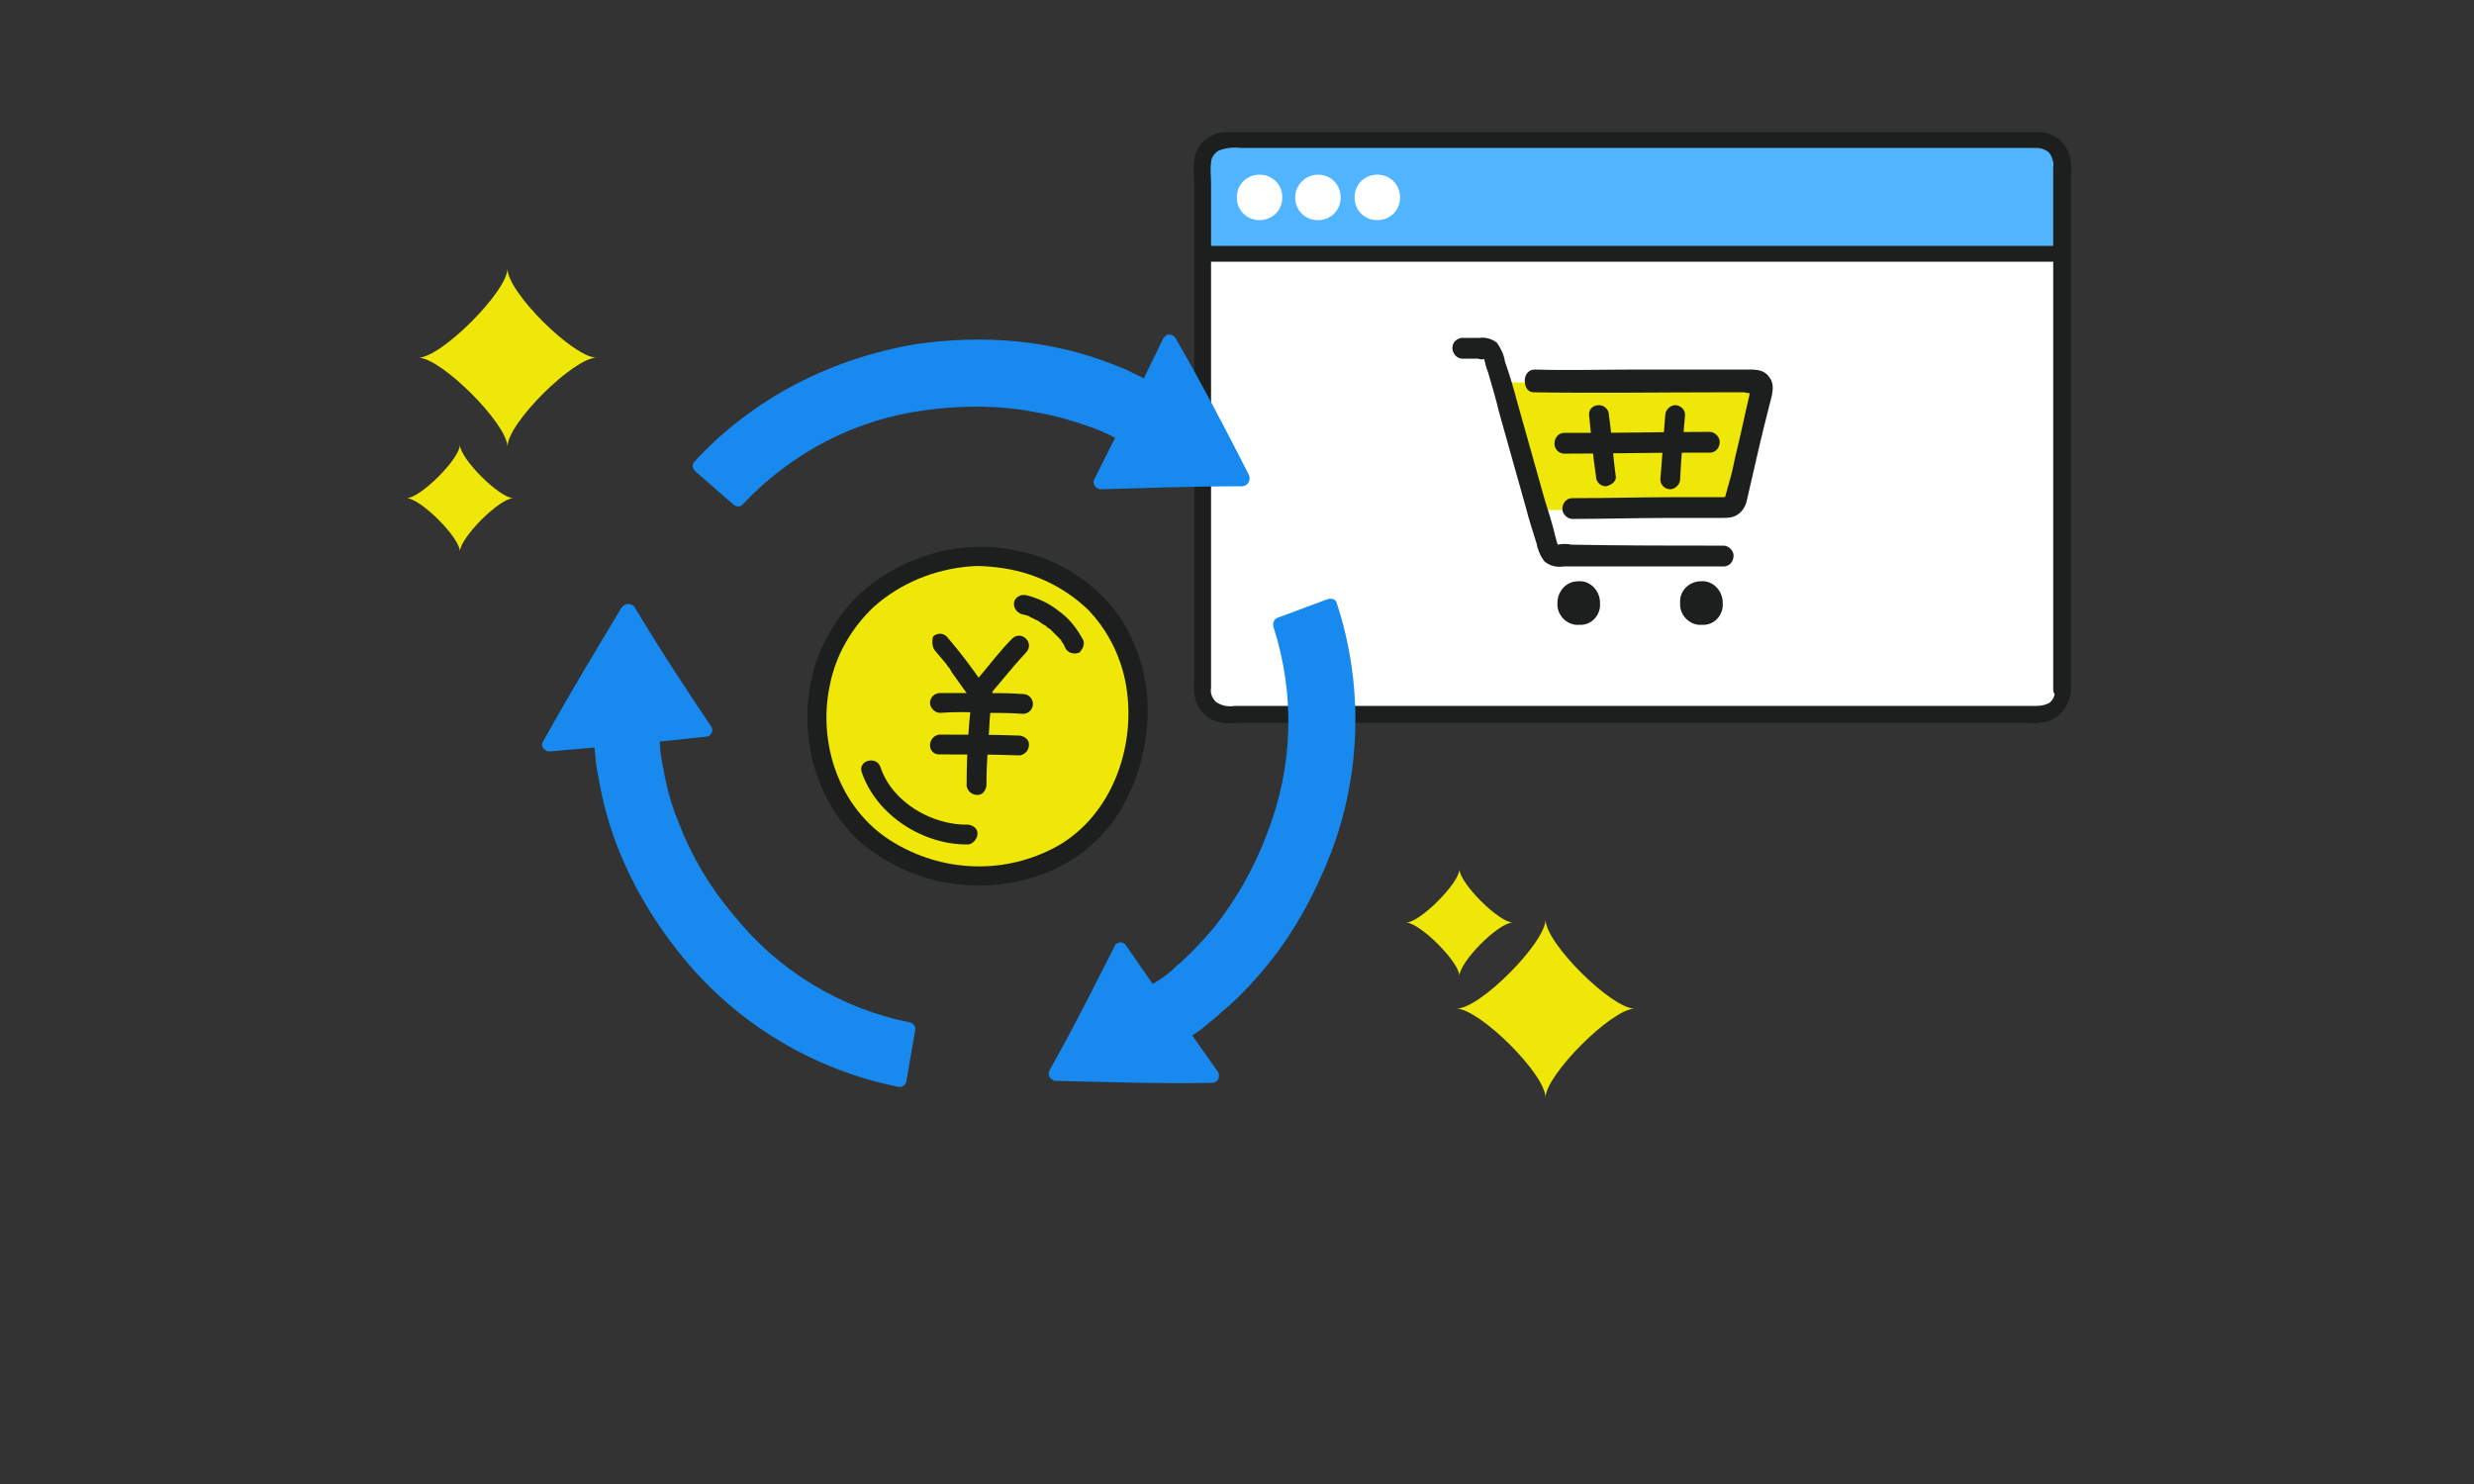
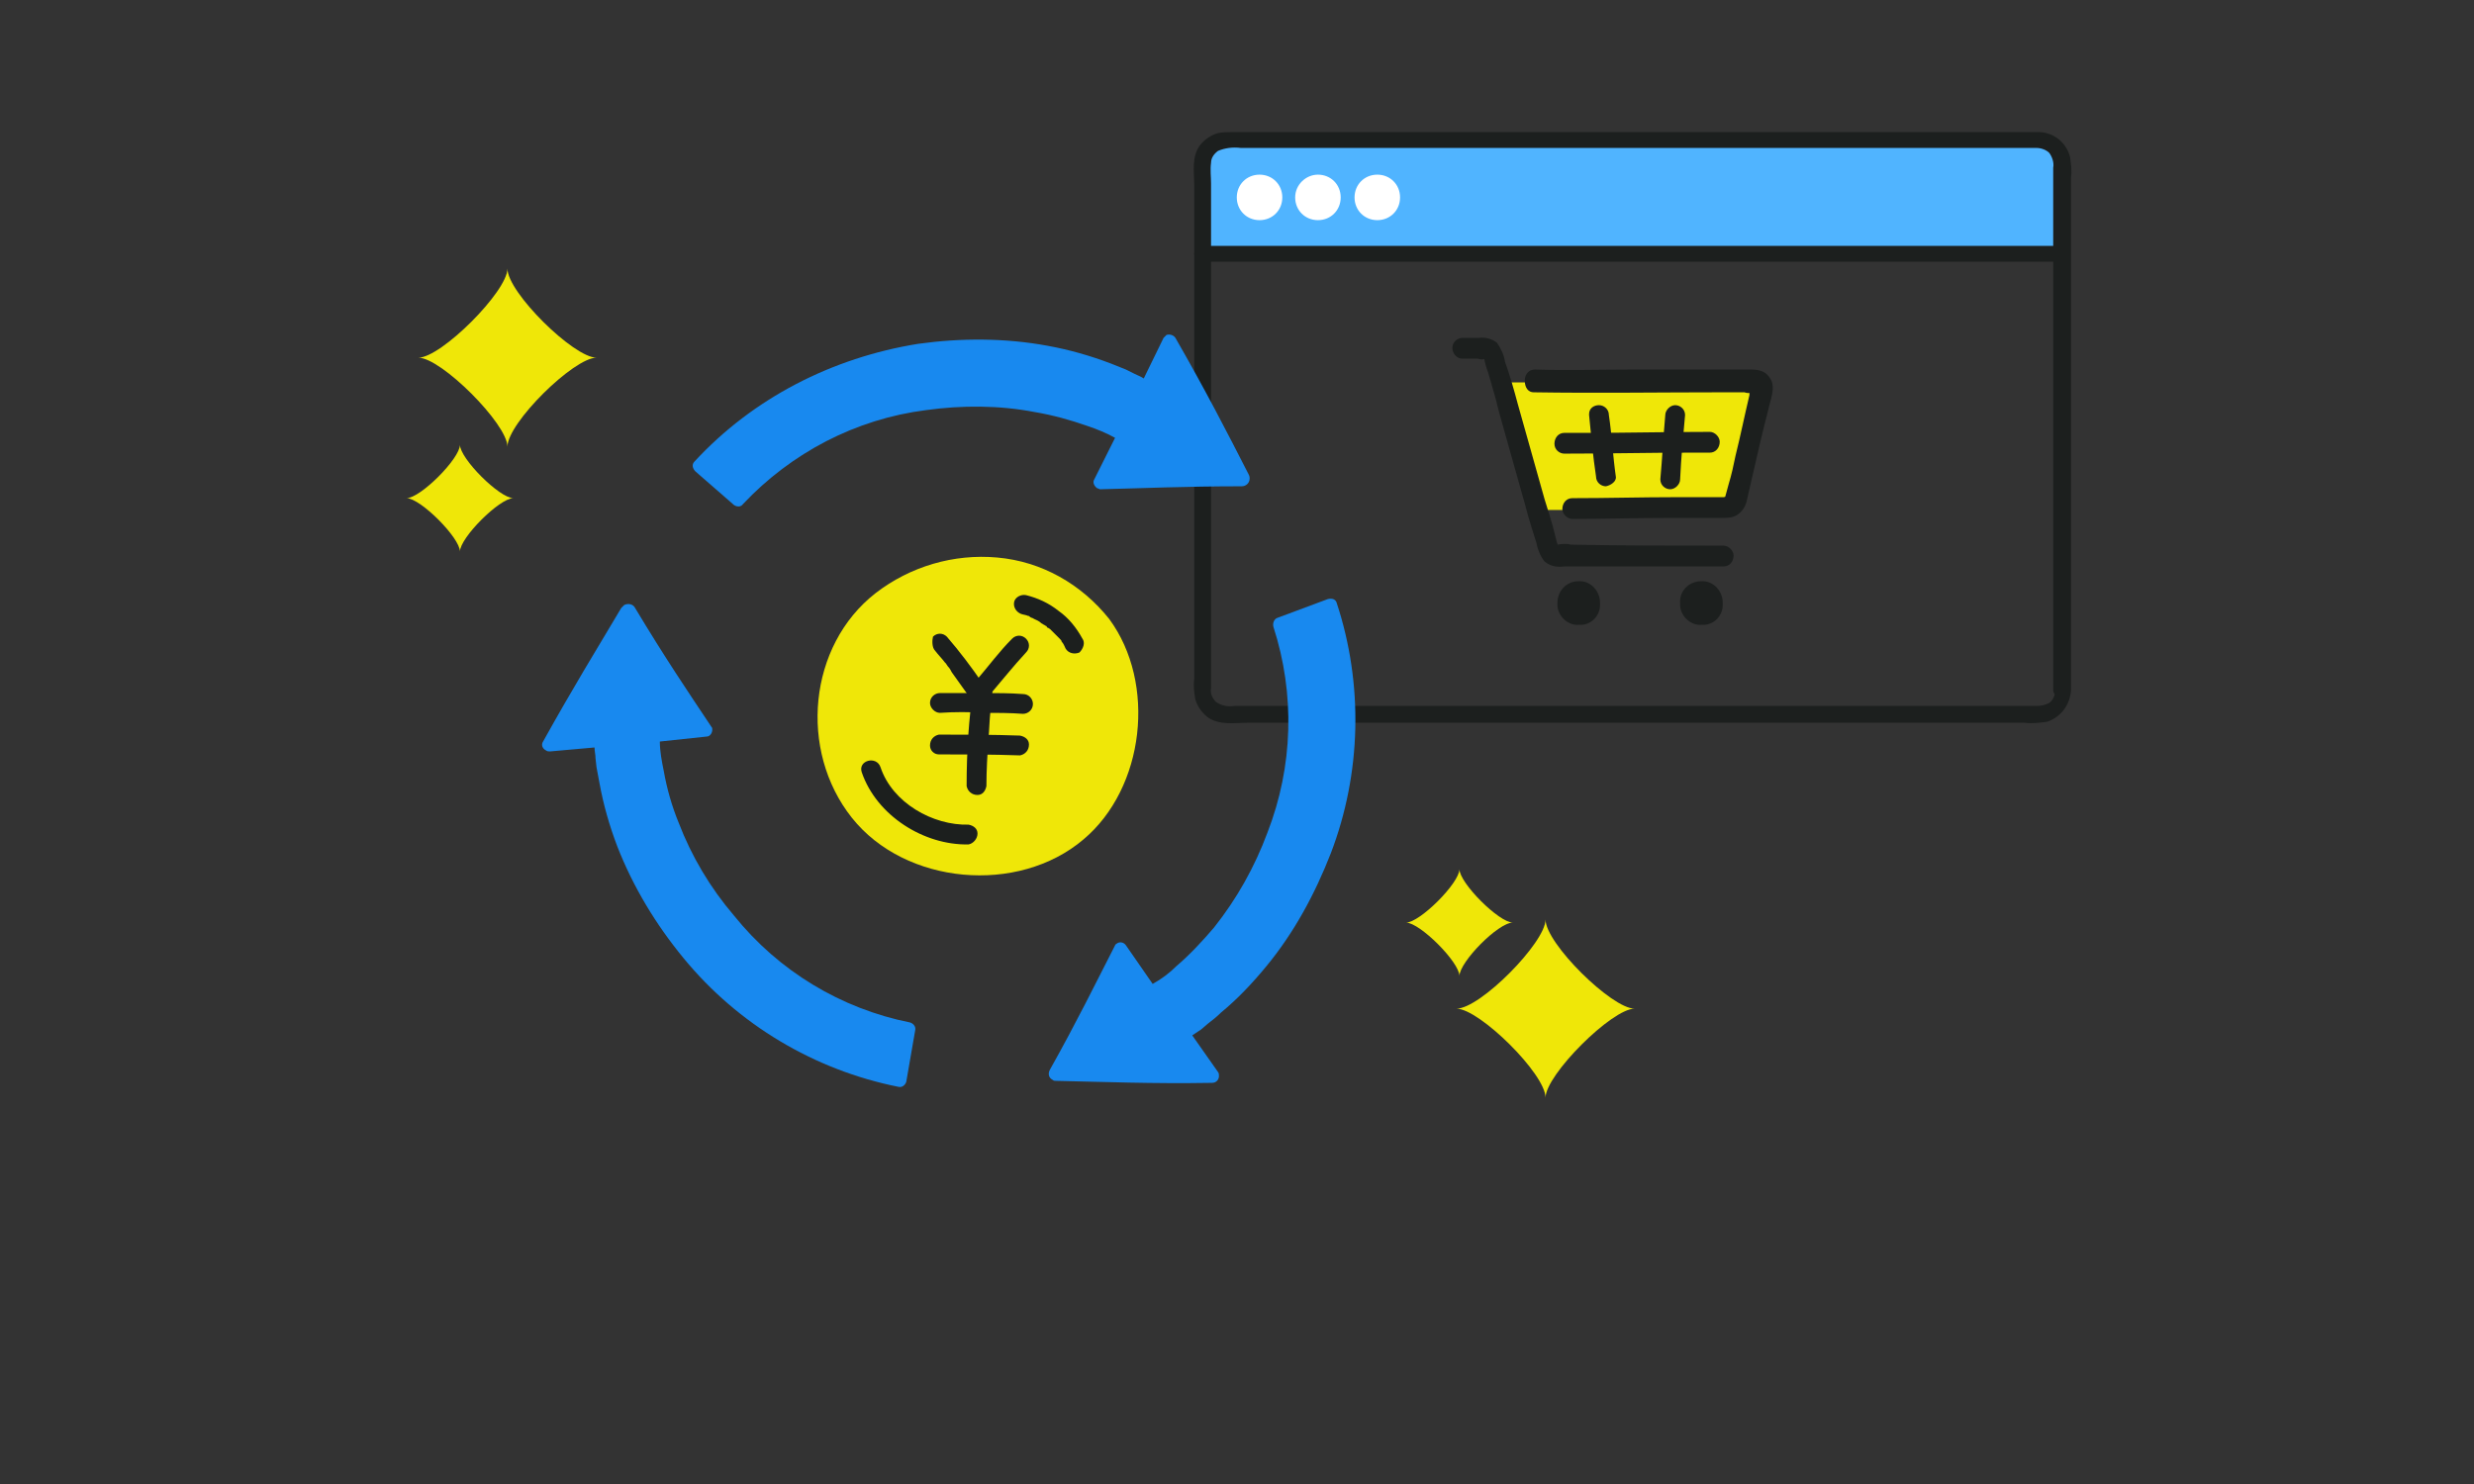
<svg xmlns="http://www.w3.org/2000/svg" xmlns:xlink="http://www.w3.org/1999/xlink" version="1.1" id="レイヤー_1" x="0px" y="0px" viewBox="0 0 250 150" style="enable-background:new 0 0 250 150;" xml:space="preserve">
  <rect x="0" y="0" width="250" height="150" fill="#333333" stroke="none" />
  <style type="text/css">
	.st0{fill:#FFFFFF;}
	.st1{fill:#50B4FF;}
	.st2{fill:#1C1F1E;}
	.st3{fill:#EFE708;}
	.st4{fill:#1889EF;}
	.st5{clip-path:url(#SVGID_00000154408620229436511860000016843527713071505853_);}
</style>
  <g id="グループ_141" transform="translate(-221.202 26)">
    <g>
      <g>
        <g id="グループ_140" transform="translate(262.28 -12.647)">
-           <path id="パス_2742" class="st0" d="M162.8,58.9h2.1c1.3,0,2.4-1.1,2.4-2.4l0,0c0-11.7,0-29.2,0-44.1H80.4c0,15,0,32.4,0,44.1      c0,1.3,1.1,2.4,2.4,2.4l0,0C94.5,58.9,144.8,58.9,162.8,58.9" />
          <path id="パス_2743" class="st1" d="M165.7,0.9c1,0.3,1.6,1.3,1.6,2.3v9.1H80.4v-9c0-1.3,1.1-2.4,2.4-2.4l0,0      c16.7,0,65.1,0,82,0C165.1,0.8,165.4,0.9,165.7,0.9" />
          <path id="パス_2744" class="st2" d="M167.3,11.5H80.4c-0.5,0-0.8,0.4-0.8,0.8c0,0.5,0.4,0.8,0.8,0.8h86.9      c0.5,0,0.8-0.4,0.8-0.8S167.7,11.5,167.3,11.5" />
          <path id="パス_2745" class="st2" d="M168.2,56.4V4.6c0.1-0.7,0-1.4-0.1-2.1C167.7,1,166.4,0,164.9,0c-0.7,0-1.4,0-2.2,0H83.5      c-0.5,0-1,0-1.5,0.1c-0.7,0.2-1.3,0.6-1.8,1.2c-0.9,1.2-0.6,2.7-0.6,4.1v49.9c-0.1,0.7,0,1.3,0.1,2c0.2,0.7,0.6,1.3,1.2,1.8      c1.2,0.9,2.8,0.6,4.2,0.6h78.4c0.8,0.1,1.5,0,2.3-0.1C167.2,59.1,168.1,57.9,168.2,56.4c0-0.5-0.4-0.8-0.8-0.8      c-0.5,0-0.8,0.4-0.8,0.8c0,0.5-0.2,1-0.6,1.3c-0.4,0.2-0.8,0.3-1.3,0.3h-81c-0.7,0.1-1.3,0-1.9-0.4c-0.4-0.4-0.6-0.9-0.5-1.4      v-51c0-0.7-0.1-1.4,0-2.1c0-0.5,0.3-0.9,0.7-1.2c0.7-0.3,1.5-0.4,2.3-0.3h80.4c0.5,0,1,0.2,1.3,0.5c0.3,0.4,0.5,1,0.4,1.5v52.8      C166.5,57.5,168.2,57.5,168.2,56.4" />
          <path id="パス_2746" class="st0" d="M86.2,4.3c1.3,0,2.3,1,2.3,2.3s-1,2.3-2.3,2.3s-2.3-1-2.3-2.3C83.9,5.3,84.9,4.3,86.2,4.3      L86.2,4.3" />
          <path id="パス_2747" class="st0" d="M92.1,4.3c1.3,0,2.3,1,2.3,2.3s-1,2.3-2.3,2.3s-2.3-1-2.3-2.3C89.8,5.3,90.9,4.3,92.1,4.3      L92.1,4.3" />
          <path id="パス_2748" class="st0" d="M98.1,4.3c1.3,0,2.3,1,2.3,2.3s-1,2.3-2.3,2.3s-2.3-1-2.3-2.3C95.8,5.3,96.8,4.3,98.1,4.3      L98.1,4.3" />
-           <path id="パス_2749" class="st3" d="M132.2,25.3h-21.6c1,3.5,2.5,9,3.7,12.9c4.8,0,16.6-0.1,19.3-0.1c0.4,0,0.8-0.3,0.9-0.7      c0.5-2.2,1.9-8.4,2.5-11.1c0.1-0.5-0.2-0.9-0.6-1l0,0h-0.2C135.3,25.3,133.9,25.3,132.2,25.3" />
+           <path id="パス_2749" class="st3" d="M132.2,25.3h-21.6c1,3.5,2.5,9,3.7,12.9c4.8,0,16.6-0.1,19.3-0.1c0.4,0,0.8-0.3,0.9-0.7      c0.5-2.2,1.9-8.4,2.5-11.1c0.1-0.5-0.2-0.9-0.6-1h-0.2C135.3,25.3,133.9,25.3,132.2,25.3" />
          <path id="パス_2750" class="st2" d="M113.9,26.3c6.4,0.1,12.8,0,19.2,0h2.1c0.3,0.1,0.5,0.1,0.8,0c0.1-0.1-0.1,0.1-0.1-0.1      l-0.1-0.1V26c-0.1,0.2-0.1,0.4-0.1,0.6c-0.5,2.1-0.9,4.1-1.4,6.1c-0.2,1-0.4,1.9-0.7,2.9l-0.3,1.1c0,0.1-0.2,0.4,0,0.3      c0.1-0.2,0.1,0.1,0.1-0.1c-0.1-0.1-0.2,0-0.3,0h-4.8c-3.5,0-7,0.1-10.5,0.1c-0.6,0-1,0.5-1,1.1c0,0.5,0.5,1,1,1      c3.2,0,6.4-0.1,9.7-0.1h5.3c0.4,0,0.8,0,1.2-0.1c0.7-0.2,1.2-0.8,1.4-1.5c0.2-0.9,0.4-1.7,0.6-2.6c0.5-2.2,1-4.4,1.6-6.7      c0.2-1,0.8-2.3,0.2-3.2c-0.6-1-1.6-0.9-2.6-0.9H124c-3.3,0-6.7,0.1-10,0c-0.6,0-1,0.5-1,1.1C113,25.9,113.4,26.3,113.9,26.3" />
          <path id="パス_2751" class="st2" d="M117,32.5c4.3,0,8.5-0.1,12.8-0.1h1.9c0.6,0,1-0.5,1-1.1c0-0.5-0.5-1-1-1      c-4.1,0-8.2,0.1-12.3,0.1H117c-0.6,0-1,0.5-1,1.1C116,32.1,116.5,32.5,117,32.5" />
          <path id="パス_2752" class="st2" d="M119.5,28.6c0.2,2.1,0.4,4.2,0.7,6.2c0,0.6,0.5,1,1,1c0.5-0.1,1.1-0.5,1-1      c-0.3-2.1-0.4-4.2-0.7-6.2c0-0.6-0.5-1-1-1s-1,0.3-1,0.9C119.5,28.5,119.5,28.6,119.5,28.6" />
          <path id="パス_2753" class="st2" d="M127.2,28.6c-0.2,2.2-0.3,4.3-0.5,6.5c0,0.6,0.5,1,1,1s1-0.5,1-1l0,0      c0.1-2.2,0.3-4.3,0.5-6.5c0-0.6-0.5-1-1-1C127.7,27.6,127.2,28.1,127.2,28.6" />
          <path id="パス_2754" class="st2" d="M106.7,22.9h1.6c0.2,0.1,0.5,0.1,0.7,0c-0.1,0.1-0.2-0.3-0.1,0c0.1,0.5,0.2,0.9,0.4,1.4      c0.4,1.4,0.8,2.7,1.1,4c0.9,3.2,1.8,6.4,2.7,9.6c0.3,1.2,0.7,2.4,1.1,3.7c0.1,0.6,0.4,1.3,0.8,1.8c0.6,0.5,1.3,0.6,2,0.5h16.1      c0.6,0,1-0.5,1-1.1c0-0.5-0.5-1-1-1c-5.1,0-10.2,0-15.4-0.1c-0.4-0.1-0.9-0.1-1.4,0c-0.3,0.1,0.2,0,0.1,0.1      c0-0.1-0.1-0.1-0.1-0.2c-0.1-0.2-0.1-0.4-0.2-0.7c-0.3-1.3-0.7-2.5-1.1-3.8c-0.9-3.2-1.8-6.4-2.7-9.6c-0.4-1.5-0.8-2.9-1.3-4.3      c-0.1-0.7-0.4-1.3-0.8-1.9c-0.5-0.4-1.2-0.6-1.8-0.5h-1.8c-0.6,0.1-1,0.6-0.9,1.2C105.8,22.5,106.2,22.9,106.7,22.9" />
          <path id="パス_2755" class="st2" d="M118.4,45.4c1.1-0.1,2.1,0.8,2.2,2v0.1v0.1c0.1,1.1-0.7,2.1-1.8,2.2h-0.3      c-1.1,0.1-2.1-0.8-2.2-1.9c0-0.1,0-0.2,0-0.3C116.3,46.4,117.2,45.4,118.4,45.4L118.4,45.4" />
          <path id="パス_2756" class="st2" d="M130.8,45.4c1.1-0.1,2.1,0.8,2.2,2v0.1v0.1c0.1,1.1-0.7,2.1-1.8,2.2h-0.3      c-1.1,0.1-2.1-0.8-2.2-1.9c0-0.1,0-0.2,0-0.3C128.6,46.4,129.6,45.4,130.8,45.4C130.7,45.4,130.7,45.4,130.8,45.4" />
          <path id="パス_2757" class="st4" d="M33.1,37.7c0.3,0.2,0.7,0.2,0.9-0.1c4.9-5.2,11.4-8.6,18.5-9.5c3.6-0.5,7.4-0.5,11,0.2      c1.8,0.3,3.6,0.8,5.3,1.4c0.9,0.3,1.9,0.7,2.8,1.2l-2.1,4.2c-0.2,0.3,0,0.7,0.3,0.9c0.1,0,0.2,0.1,0.3,0.1      c4.3-0.1,8.5-0.3,14.3-0.3c0.4,0,0.8-0.3,0.8-0.8l0,0c0-0.1,0-0.2-0.1-0.4c-2.2-4.3-4.3-8.4-7.4-13.8c-0.2-0.3-0.6-0.4-0.9-0.3      c-0.1,0.1-0.2,0.2-0.3,0.3l-2,4.1c-0.3-0.2-0.6-0.3-1-0.5L72.7,24c-0.5-0.2-1-0.4-1.5-0.6c-2.1-0.8-4.2-1.4-6.4-1.8      c-4.3-0.8-8.8-0.8-13.1-0.2C43,22.8,35,26.9,29.1,33.3c-0.3,0.3-0.2,0.7,0.1,1l0,0L33.1,37.7z" />
          <path id="パス_2758" class="st4" d="M88,49.1c-0.3,0.1-0.5,0.5-0.4,0.9c2.2,6.8,2,14.1-0.6,20.8c-1.3,3.5-3.1,6.7-5.4,9.6      c-1.2,1.4-2.4,2.7-3.8,3.9c-0.7,0.7-1.5,1.3-2.4,1.8l-2.7-3.9c-0.2-0.3-0.6-0.4-0.9-0.2c-0.1,0.1-0.2,0.1-0.2,0.2      c-2,3.9-3.8,7.6-6.6,12.6c-0.2,0.4-0.1,0.8,0.3,1c0.1,0.1,0.2,0.1,0.4,0.1c4.9,0.1,9.5,0.3,15.7,0.2c0.4,0,0.7-0.3,0.7-0.7      c0-0.1,0-0.3-0.1-0.4l-2.6-3.7c0.3-0.2,0.6-0.4,0.9-0.6l0.7-0.6c0.4-0.3,0.9-0.7,1.3-1.1c1.7-1.4,3.2-3,4.6-4.7      c2.8-3.4,4.9-7.3,6.5-11.4c3.1-8.1,3.3-17.1,0.6-25.3c-0.1-0.4-0.5-0.5-0.9-0.4l0,0L88,49.1z" />
          <path id="パス_2759" class="st4" d="M51.4,90.8c0.1-0.4-0.2-0.7-0.5-0.8c-7-1.4-13.3-5.2-17.8-10.8c-2.4-2.8-4.3-6-5.6-9.4      c-0.7-1.7-1.2-3.5-1.5-5.2c-0.2-1-0.4-2-0.4-3l4.7-0.5c0.4,0,0.6-0.4,0.6-0.7c0-0.1,0-0.2-0.1-0.3c-2.4-3.6-4.7-7-7.7-12      c-0.2-0.4-0.7-0.5-1.1-0.3c-0.1,0.1-0.2,0.2-0.3,0.3c-2.5,4.2-4.9,8.1-7.9,13.5c-0.2,0.3-0.1,0.7,0.3,0.9      c0.1,0.1,0.3,0.1,0.4,0.1l4.5-0.4c0,0.4,0.1,0.7,0.1,1.1l0.1,0.9c0.1,0.5,0.2,1.1,0.3,1.6c0.4,2.2,1,4.3,1.8,6.4      c1.6,4.1,3.9,7.9,6.7,11.3c5.5,6.7,13.2,11.3,21.7,13c0.4,0.1,0.7-0.2,0.8-0.5l0,0l0,0L51.4,90.8z" />
          <path id="パス_2760" class="st3" d="M59.7,43c4.5,0.4,8.5,2.7,11.3,6.2c4.8,6.5,3.6,17.1-2.6,22.3c-6.6,5.6-18,4.6-23.4-2.2      s-4.4-17.4,2.4-22.7C50.9,43.9,55.3,42.6,59.7,43" />
          <path id="パス_2761" class="st2" d="M61.2,51.2c-1.3,1.3-2.4,2.8-3.6,4.2c-0.4,0.4-0.4,1,0,1.4s1,0.4,1.4,0l0,0      c1.2-1.4,2.3-2.8,3.6-4.2c0.4-0.4,0.4-1,0-1.4S61.6,50.8,61.2,51.2L61.2,51.2L61.2,51.2z" />
          <path id="パス_2762" class="st2" d="M53.4,52.4c0.3,0.4,0.7,0.8,1,1.2c0,0,0.1,0.2,0,0l0.1,0.1l0.2,0.3      c0.2,0.2,0.3,0.4,0.4,0.6c0.5,0.7,1,1.4,1.5,2.1c0.2,0.5,0.8,0.7,1.3,0.4s0.7-0.8,0.4-1.3c0,0,0-0.1-0.1-0.1      c-1.1-1.6-2.3-3.2-3.6-4.7c-0.4-0.4-1-0.4-1.4,0C53.1,51.4,53.1,52.1,53.4,52.4L53.4,52.4z" />
          <path id="パス_2763" class="st2" d="M53.9,58.7c1.5-0.1,3-0.1,4.4,0c1.3,0,2.7,0,4,0.1c0.5,0,1-0.4,1-1c0-0.5-0.4-1-1-1      c-1.3-0.1-2.7-0.1-4-0.1c-1.5,0-3,0-4.4,0c-0.5,0-1,0.4-1,1C52.9,58.2,53.4,58.7,53.9,58.7" />
          <path id="パス_2764" class="st2" d="M53.8,62.9c2.7,0,5.4,0,8.2,0.1c0.5-0.1,0.9-0.5,0.9-1.1c0-0.5-0.4-0.8-0.9-0.9      c-2.7-0.1-5.4-0.1-8.2-0.1c-0.5,0.1-0.9,0.5-0.9,1.1C52.9,62.5,53.3,62.9,53.8,62.9" />
          <path id="パス_2765" class="st2" d="M57.3,56c-0.5,3.4-0.7,6.7-0.7,10.1c0.1,0.5,0.5,0.9,1.1,0.9c0.5,0,0.8-0.4,0.9-0.9      c0-1.6,0.1-3.2,0.2-4.8c0.1-0.9,0.1-1.8,0.2-2.7c0-0.4,0.1-0.8,0.1-1.2c0.1-0.4,0.1-0.5,0.1-0.9c0.1-0.5-0.2-1.1-0.7-1.2      C58,55.1,57.4,55.5,57.3,56L57.3,56z" />
-           <path id="パス_2766" class="st2" d="M59.7,44c3.5,0.4,6.7,1.9,9.2,4.3c2.1,2.2,3.5,5.1,3.9,8.2c0.8,5.9-1.6,12.5-6.9,15.6      c-5.3,3-11.8,2.8-17-0.5s-7.4-9.9-6.1-15.8c0.6-3,2.2-5.7,4.4-7.8c2.7-2.4,6.1-3.8,9.7-4.1C57.9,43.8,58.8,43.9,59.7,44      c0.5,0,1-0.5,1-1s-0.5-1-1-1c-4.1-0.4-8.2,0.7-11.6,2.9c-3,1.9-5.2,4.8-6.5,8.1c-2.4,6.4-0.8,14.2,4.3,18.8      c5.2,4.4,12.5,5.6,18.9,3c3.2-1.3,5.8-3.6,7.5-6.5c1.7-3,2.6-6.4,2.6-9.8c0-3.4-1-6.8-2.9-9.6c-2.3-3.2-5.6-5.4-9.4-6.4      c-0.9-0.2-1.9-0.4-2.9-0.5c-0.5,0-1,0.4-1,1C58.7,43.5,59.1,44,59.7,44" />
          <path id="パス_2767" class="st2" d="M46,64.7c1.5,4.4,6.3,7.4,10.8,7.3c0.5-0.1,0.9-0.6,0.9-1.1s-0.4-0.8-0.9-0.9      c-3.6,0.1-7.7-2.2-8.9-5.8C47.5,63,45.6,63.5,46,64.7L46,64.7z" />
          <path id="パス_2768" class="st2" d="M68.3,51.2c-0.6-1.1-1.4-2.1-2.4-2.8c-1-0.8-2.1-1.3-3.3-1.6c-0.5-0.1-1.1,0.2-1.2,0.7      c-0.1,0.5,0.2,1,0.7,1.2c0.3,0.1,0.5,0.1,0.7,0.2c0.1,0,0.1,0,0.2,0.1c0.2,0.1-0.1-0.1,0,0s0.3,0.1,0.4,0.2      c0.2,0.1,0.5,0.2,0.7,0.4c0.1,0.1,0.2,0.1,0.3,0.2c0.1,0,0.1,0.1,0.2,0.1c0,0,0.2,0.1,0.1,0.1s0.1,0.1,0.1,0.1      c0.1,0,0.1,0.1,0.2,0.1c0.1,0.1,0.2,0.2,0.3,0.3c0.2,0.2,0.4,0.4,0.6,0.6l0.1,0.1c0.1,0.1,0.1,0.1,0,0c0.1,0.1,0.2,0.2,0.2,0.3      c0.2,0.2,0.3,0.5,0.4,0.7c0.3,0.5,0.9,0.6,1.4,0.4C68.4,52.2,68.6,51.6,68.3,51.2L68.3,51.2z" />
          <path id="パス_2769" class="st3" d="M10.2,31.8c0-2.3-6.7-9-9-9c2.3,0,9-6.7,9-9c0,2.4,6.7,9,9,9      C16.9,22.8,10.2,29.4,10.2,31.8" />
          <path id="パス_2770" class="st3" d="M5.4,42.4C5.4,41,1.4,37,0,37c1.4,0,5.4-4,5.4-5.4c0,1.4,4,5.4,5.4,5.4      C9.4,37,5.4,41,5.4,42.4" />
          <path id="パス_2771" class="st3" d="M115.1,97.6c0-2.4-6.7-9-9-9c2.4,0,9-6.7,9-9c0,2.4,6.7,9,9,9      C121.8,88.6,115.1,95.3,115.1,97.6" />
          <path id="パス_2772" class="st3" d="M106.4,85.3c0-1.4-4-5.4-5.4-5.4c1.4,0,5.4-4,5.4-5.4c0,1.4,4,5.4,5.4,5.4      C110.3,79.9,106.4,83.9,106.4,85.3" />
        </g>
      </g>
    </g>
  </g>
  <g id="グループ_141_00000052098098044122716220000006897770075776513678_" transform="translate(-221.202 26)">
    <g>
      <g>
        <defs>
          <rect id="SVGID_1_" x="524.6" y="-24.7" width="168.2" height="97.6" />
        </defs>
        <clipPath id="SVGID_00000086677910208056898200000014760968234417627273_">
          <use xlink:href="#SVGID_1_" style="overflow:visible;" />
        </clipPath>
        <g id="グループ_140_00000036947339316515219110000002173830487544412861_" transform="translate(262.28 -12.647)" style="clip-path:url(#SVGID_00000086677910208056898200000014760968234417627273_);">
          <path id="パス_2742_00000016069768856037753330000007555275380004267965_" class="st0" d="M162.8,59.4h2.1      c1.3,0,2.4-1.1,2.4-2.4l0,0c0-11.7,0-29.2,0-44.1H80.4c0,15,0,32.4,0,44.1c0,1.3,1.1,2.4,2.4,2.4l0,0      C94.5,59.4,144.8,59.4,162.8,59.4" />
          <path id="パス_2743_00000111878027293164880720000017798607716092260493_" class="st1" d="M165.7,1.4c1,0.3,1.6,1.3,1.6,2.3      v9.1H80.4v-9c0-1.3,1.1-2.4,2.4-2.4l0,0c16.7,0,65.1,0,82,0C165.1,1.3,165.4,1.4,165.7,1.4" />
          <path id="パス_2744_00000104670611596870412140000018020493836374889149_" class="st2" d="M167.3,12H80.4      c-0.5,0-0.8,0.4-0.8,0.8c0,0.5,0.4,0.8,0.8,0.8h86.9c0.5,0,0.8-0.4,0.8-0.8S167.7,12,167.3,12" />
          <path id="パス_2745_00000103962548651026249740000005558670846643970208_" class="st2" d="M168.2,56.9V5.1      c0.1-0.7,0-1.4-0.1-2.1c-0.4-1.4-1.7-2.4-3.2-2.4c-0.7,0-1.4,0-2.2,0H83.5c-0.5,0-1,0-1.5,0.1c-0.7,0.2-1.3,0.6-1.8,1.2      c-0.9,1.2-0.6,2.7-0.6,4.1v49.9c-0.1,0.7,0,1.3,0.1,2c0.2,0.7,0.6,1.3,1.2,1.8c1.2,0.9,2.8,0.6,4.2,0.6h78.4      c0.8,0.1,1.5,0,2.3-0.1C167.2,59.6,168.1,58.4,168.2,56.9c0-0.5-0.4-0.8-0.8-0.8c-0.5,0-0.8,0.4-0.8,0.8c0,0.5-0.2,1-0.6,1.3      c-0.4,0.2-0.8,0.3-1.3,0.3h-81c-0.7,0.1-1.3,0-1.9-0.4c-0.4-0.4-0.6-0.9-0.5-1.4v-51c0-0.7-0.1-1.4,0-2.1c0-0.5,0.3-0.9,0.7-1.2      c0.7-0.3,1.5-0.4,2.3-0.3h80.4c0.5,0,1,0.2,1.3,0.5c0.3,0.4,0.5,1,0.4,1.5v52.8C166.5,58,168.2,58,168.2,56.9" />
          <path id="パス_2746_00000072275537251135195580000004166427202295134386_" class="st0" d="M86.2,4.8c1.3,0,2.3,1,2.3,2.3      s-1,2.3-2.3,2.3s-2.3-1-2.3-2.3C83.9,5.8,84.9,4.8,86.2,4.8L86.2,4.8" />
          <path id="パス_2747_00000120540568877665189210000017345833287973726363_" class="st0" d="M92.1,4.8c1.3,0,2.3,1,2.3,2.3      s-1,2.3-2.3,2.3s-2.3-1-2.3-2.3C89.8,5.8,90.9,4.8,92.1,4.8L92.1,4.8" />
          <path id="パス_2748_00000118374044090159977070000006506008065087374765_" class="st0" d="M98.1,4.8c1.3,0,2.3,1,2.3,2.3      s-1,2.3-2.3,2.3s-2.3-1-2.3-2.3C95.8,5.8,96.8,4.8,98.1,4.8L98.1,4.8" />
          <path id="パス_2749_00000080175380613128130160000011921195799871060649_" class="st3" d="M132.2,25.8h-21.6      c1,3.5,2.5,9,3.7,12.9c4.8,0,16.6-0.1,19.3-0.1c0.4,0,0.8-0.3,0.9-0.7c0.5-2.2,1.9-8.4,2.5-11.1c0.1-0.5-0.2-0.9-0.6-1l0,0h-0.2      C135.3,25.8,133.9,25.8,132.2,25.8" />
          <path id="パス_2750_00000155107750248647926240000001344241343683222426_" class="st2" d="M113.9,26.8c6.4,0.1,12.8,0,19.2,0      h2.1c0.3,0.1,0.5,0.1,0.8,0c0.1-0.1-0.1,0.1-0.1-0.1l-0.1-0.1v-0.1c-0.1,0.2-0.1,0.4-0.1,0.6c-0.5,2.1-0.9,4.1-1.4,6.1      c-0.2,1-0.4,1.9-0.7,2.9l-0.3,1.1c0,0.1-0.2,0.4,0,0.3c0.1-0.2,0.1,0.1,0.1-0.1c-0.1-0.1-0.2,0-0.3,0h-4.8      c-3.5,0-7,0.1-10.5,0.1c-0.6,0-1,0.5-1,1.1c0,0.5,0.5,1,1,1c3.2,0,6.4-0.1,9.7-0.1h5.3c0.4,0,0.8,0,1.2-0.1      c0.7-0.2,1.2-0.8,1.4-1.5c0.2-0.9,0.4-1.7,0.6-2.6c0.5-2.2,1-4.4,1.6-6.7c0.2-1,0.8-2.3,0.2-3.2c-0.6-1-1.6-0.9-2.6-0.9H124      c-3.3,0-6.7,0.1-10,0c-0.6,0-1,0.5-1,1.1C113,26.4,113.4,26.8,113.9,26.8" />
          <path id="パス_2751_00000065782780344317595940000005605987541843529370_" class="st2" d="M117,33c4.3,0,8.5-0.1,12.8-0.1h1.9      c0.6,0,1-0.5,1-1.1c0-0.5-0.5-1-1-1c-4.1,0-8.2,0.1-12.3,0.1H117c-0.6,0-1,0.5-1,1.1S116.5,33,117,33" />
          <path id="パス_2752_00000110454790128219537240000013582962172307584663_" class="st2" d="M119.5,29.1      c0.2,2.1,0.4,4.2,0.7,6.2c0,0.6,0.5,1,1,1c0.5-0.1,1.1-0.5,1-1c-0.3-2.1-0.4-4.2-0.7-6.2c0-0.6-0.5-1-1-1s-1,0.3-1,0.9      C119.5,29,119.5,29.1,119.5,29.1" />
          <path id="パス_2753_00000138541737237709972820000018275099155977920643_" class="st2" d="M127.2,29.1      c-0.2,2.2-0.3,4.3-0.5,6.5c0,0.6,0.5,1,1,1s1-0.5,1-1l0,0c0.1-2.2,0.3-4.3,0.5-6.5c0-0.6-0.5-1-1-1      C127.7,28.1,127.2,28.6,127.2,29.1" />
          <path id="パス_2754_00000127741337069356388080000010709337756788468123_" class="st2" d="M106.7,23.4h1.6      c0.2,0.1,0.5,0.1,0.7,0c-0.1,0.1-0.2-0.3-0.1,0c0.1,0.5,0.2,0.9,0.4,1.4c0.4,1.4,0.8,2.7,1.1,4c0.9,3.2,1.8,6.4,2.7,9.6      c0.3,1.2,0.7,2.4,1.1,3.7c0.1,0.6,0.4,1.3,0.8,1.8c0.6,0.5,1.3,0.6,2,0.5h16.1c0.6,0,1-0.5,1-1.1c0-0.5-0.5-1-1-1      c-5.1,0-10.2,0-15.4-0.1c-0.4-0.1-0.9-0.1-1.4,0c-0.3,0.1,0.2,0,0.1,0.1c0-0.1-0.1-0.1-0.1-0.2c-0.1-0.2-0.1-0.4-0.2-0.7      c-0.3-1.3-0.7-2.5-1.1-3.8c-0.9-3.2-1.8-6.4-2.7-9.6c-0.4-1.5-0.8-2.9-1.3-4.3c-0.1-0.7-0.4-1.3-0.8-1.9      c-0.5-0.4-1.2-0.6-1.8-0.5h-1.8c-0.6,0.1-1,0.6-0.9,1.2C105.8,23,106.2,23.4,106.7,23.4" />
          <path id="パス_2755_00000036241585590685671650000016568156192112920218_" class="st2" d="M118.4,45.9c1.1-0.1,2.1,0.8,2.2,2      V48l0,0c0.1,1.1-0.7,2.1-1.8,2.2h-0.3c-1.1,0.1-2.1-0.8-2.2-1.9c0-0.1,0-0.2,0-0.3C116.3,46.9,117.2,45.9,118.4,45.9L118.4,45.9      " />
          <path id="パス_2756_00000150071477137694366750000015191453823102302622_" class="st2" d="M130.8,45.9c1.1-0.1,2.1,0.8,2.2,2      V48l0,0c0.1,1.1-0.7,2.1-1.8,2.2h-0.3c-1.1,0.1-2.1-0.8-2.2-1.9c0-0.1,0-0.2,0-0.3C128.6,46.9,129.6,45.9,130.8,45.9      C130.7,45.9,130.7,45.9,130.8,45.9" />
          <path id="パス_2757_00000068650194202463709840000013192418199193447069_" class="st4" d="M33.1,38.2c0.3,0.2,0.7,0.2,0.9-0.1      c4.9-5.2,11.4-8.6,18.5-9.5c3.6-0.5,7.4-0.5,11,0.2c1.8,0.3,3.6,0.8,5.3,1.4c0.9,0.3,1.9,0.7,2.8,1.2l-2.1,4.2      c-0.2,0.3,0,0.7,0.3,0.9c0.1,0,0.2,0.1,0.3,0.1c4.3-0.1,8.5-0.3,14.3-0.3c0.4,0,0.8-0.3,0.8-0.8l0,0c0-0.1,0-0.2-0.1-0.4      c-2.2-4.3-4.3-8.4-7.4-13.8c-0.2-0.3-0.6-0.4-0.9-0.3c-0.1,0.1-0.2,0.2-0.3,0.3l-2,4.1c-0.3-0.2-0.6-0.3-1-0.5l-0.8-0.4      c-0.5-0.2-1-0.4-1.5-0.6c-2.1-0.8-4.2-1.4-6.4-1.8c-4.3-0.8-8.8-0.8-13.1-0.2C43,23.3,35,27.4,29.1,33.8c-0.3,0.3-0.2,0.7,0.1,1      l0,0L33.1,38.2z" />
          <path id="パス_2758_00000039112817413689839070000006517469846524153217_" class="st4" d="M88,49.6c-0.3,0.1-0.5,0.5-0.4,0.9      c2.2,6.8,2,14.1-0.6,20.8c-1.3,3.5-3.1,6.7-5.4,9.6c-1.2,1.4-2.4,2.7-3.8,3.9c-0.7,0.7-1.5,1.3-2.4,1.8l-2.7-3.9      c-0.2-0.3-0.6-0.4-0.9-0.2c-0.1,0.1-0.2,0.1-0.2,0.2c-2,3.9-3.8,7.6-6.6,12.6c-0.2,0.4-0.1,0.8,0.3,1c0.1,0.1,0.2,0.1,0.4,0.1      c4.9,0.1,9.5,0.3,15.7,0.2c0.4,0,0.7-0.3,0.7-0.7c0-0.1,0-0.3-0.1-0.4L79.2,92c0.3-0.2,0.6-0.4,0.9-0.6l0.7-0.6      c0.4-0.3,0.9-0.7,1.3-1.1c1.7-1.4,3.2-3,4.6-4.7c2.8-3.4,4.9-7.3,6.5-11.4c3.1-8.1,3.3-17.1,0.6-25.3c-0.1-0.4-0.5-0.5-0.9-0.4      l0,0L88,49.6z" />
          <path id="パス_2759_00000055708199947661834800000014368103542700483724_" class="st4" d="M51.4,91.3c0.1-0.4-0.2-0.7-0.5-0.8      c-7-1.4-13.3-5.2-17.8-10.8c-2.4-2.8-4.3-6-5.6-9.4c-0.7-1.7-1.2-3.5-1.5-5.2c-0.2-1-0.4-2-0.4-3l4.7-0.5c0.4,0,0.6-0.4,0.6-0.7      c0-0.1,0-0.2-0.1-0.3c-2.4-3.6-4.7-7-7.7-12c-0.2-0.4-0.7-0.5-1.1-0.3c-0.1,0.1-0.2,0.2-0.3,0.3c-2.5,4.2-4.9,8.1-7.9,13.5      c-0.2,0.3-0.1,0.7,0.3,0.9c0.1,0.1,0.3,0.1,0.4,0.1l4.5-0.4c0,0.4,0.1,0.7,0.1,1.1l0.1,0.9c0.1,0.5,0.2,1.1,0.3,1.6      c0.4,2.2,1,4.3,1.8,6.4c1.6,4.1,3.9,7.9,6.7,11.3c5.5,6.7,13.2,11.3,21.7,13c0.4,0.1,0.7-0.2,0.8-0.5l0,0l0,0L51.4,91.3z" />
          <path id="パス_2760_00000111881460984965356510000000616204597665670830_" class="st3" d="M59.7,43.5      c4.5,0.4,8.5,2.7,11.3,6.2c4.8,6.5,3.6,17.1-2.6,22.3c-6.6,5.6-18,4.6-23.4-2.2s-4.4-17.4,2.4-22.7      C50.9,44.4,55.3,43.1,59.7,43.5" />
          <path id="パス_2761_00000166673205296053068430000000351230413754050948_" class="st2" d="M61.2,51.7      c-1.3,1.3-2.4,2.8-3.6,4.2c-0.4,0.4-0.4,1,0,1.4s1,0.4,1.4,0l0,0c1.2-1.4,2.3-2.8,3.6-4.2c0.4-0.4,0.4-1,0-1.4      S61.6,51.3,61.2,51.7L61.2,51.7L61.2,51.7z" />
          <path id="パス_2762_00000139974819337410226540000001178295683177425067_" class="st2" d="M53.4,52.9c0.3,0.4,0.7,0.8,1,1.2      c0,0,0.1,0.2,0,0l0.1,0.1l0.2,0.3c0.2,0.2,0.3,0.4,0.4,0.6c0.5,0.7,1,1.4,1.5,2.1c0.2,0.5,0.8,0.7,1.3,0.4s0.7-0.8,0.4-1.3      c0,0,0-0.1-0.1-0.1c-1.1-1.6-2.3-3.2-3.6-4.7c-0.4-0.4-1-0.4-1.4,0C53.1,51.9,53.1,52.6,53.4,52.9L53.4,52.9z" />
          <path id="パス_2763_00000052096922931064267030000002223428435377063348_" class="st2" d="M53.9,59.2c1.5-0.1,3-0.1,4.4,0      c1.3,0,2.7,0,4,0.1c0.5,0,1-0.4,1-1c0-0.5-0.4-1-1-1c-1.3-0.1-2.7-0.1-4-0.1c-1.5,0-3,0-4.4,0c-0.5,0-1,0.4-1,1      C52.9,58.7,53.4,59.2,53.9,59.2" />
-           <path id="パス_2764_00000155113803692008291090000001582290143057046415_" class="st2" d="M53.8,63.4c2.7,0,5.4,0,8.2,0.1      c0.5-0.1,0.9-0.5,0.9-1.1c0-0.5-0.4-0.8-0.9-0.9c-2.7-0.1-5.4-0.1-8.2-0.1c-0.5,0.1-0.9,0.5-0.9,1.1      C52.9,63,53.3,63.4,53.8,63.4" />
          <path id="パス_2765_00000157297655101067253700000008460231509830715048_" class="st2" d="M57.3,56.5      c-0.5,3.4-0.7,6.7-0.7,10.1c0.1,0.5,0.5,0.9,1.1,0.9c0.5,0,0.8-0.4,0.9-0.9c0-1.6,0.1-3.2,0.2-4.8c0.1-0.9,0.1-1.8,0.2-2.7      c0-0.4,0.1-0.8,0.1-1.2c0.1-0.4,0.1-0.5,0.1-0.9c0.1-0.5-0.2-1.1-0.7-1.2C58,55.6,57.4,56,57.3,56.5L57.3,56.5z" />
          <path id="パス_2766_00000103986785748962073520000016897498481944217992_" class="st2" d="M59.7,44.5c3.5,0.4,6.7,1.9,9.2,4.3      c2.1,2.2,3.5,5.1,3.9,8.2c0.8,5.9-1.6,12.5-6.9,15.6c-5.3,3-11.8,2.8-17-0.5s-7.4-9.9-6.1-15.8c0.6-3,2.2-5.7,4.4-7.8      c2.7-2.4,6.1-3.8,9.7-4.1C57.9,44.3,58.8,44.4,59.7,44.5c0.5,0,1-0.5,1-1s-0.5-1-1-1c-4.1-0.4-8.2,0.7-11.6,2.9      c-3,1.9-5.2,4.8-6.5,8.1c-2.4,6.4-0.8,14.2,4.3,18.8c5.2,4.4,12.5,5.6,18.9,3c3.2-1.3,5.8-3.6,7.5-6.5c1.7-3,2.6-6.4,2.6-9.8      c0-3.4-1-6.8-2.9-9.6c-2.3-3.2-5.6-5.4-9.4-6.4c-0.9-0.2-1.9-0.4-2.9-0.5c-0.5,0-1,0.4-1,1C58.7,44,59.1,44.5,59.7,44.5" />
          <path id="パス_2767_00000060727389761805942640000000898072770622187436_" class="st2" d="M46,65.2c1.5,4.4,6.3,7.4,10.8,7.3      c0.5-0.1,0.9-0.6,0.9-1.1s-0.4-0.8-0.9-0.9c-3.6,0.1-7.7-2.2-8.9-5.8C47.5,63.5,45.6,64,46,65.2L46,65.2z" />
          <path id="パス_2768_00000063602806419814895470000005757960755296581547_" class="st2" d="M68.3,51.7      c-0.6-1.1-1.4-2.1-2.4-2.8c-1-0.8-2.1-1.3-3.3-1.6c-0.5-0.1-1.1,0.2-1.2,0.7c-0.1,0.5,0.2,1,0.7,1.2c0.3,0.1,0.5,0.1,0.7,0.2      c0.1,0,0.1,0,0.2,0.1c0.2,0.1-0.1-0.1,0,0s0.3,0.1,0.4,0.2c0.2,0.1,0.5,0.2,0.7,0.4c0.1,0.1,0.2,0.1,0.3,0.2      c0.1,0,0.1,0.1,0.2,0.1c0,0,0.2,0.1,0.1,0.1s0.1,0.1,0.1,0.1c0.1,0,0.1,0.1,0.2,0.1c0.1,0.1,0.2,0.2,0.3,0.3      c0.2,0.2,0.4,0.4,0.6,0.6l0.1,0.1c0.1,0.1,0.1,0.1,0,0c0.1,0.1,0.2,0.2,0.2,0.3c0.2,0.2,0.3,0.5,0.4,0.7      c0.3,0.5,0.9,0.6,1.4,0.4C68.4,52.7,68.6,52.1,68.3,51.7L68.3,51.7z" />
-           <path id="パス_2769_00000166676202937050449050000002914072824404070277_" class="st3" d="M10.2,32.3c0-2.3-6.7-9-9-9      c2.3,0,9-6.7,9-9c0,2.4,6.7,9,9,9C16.9,23.3,10.2,29.9,10.2,32.3" />
          <path id="パス_2770_00000174598574290965717480000015794851067101653144_" class="st3" d="M5.4,42.9c0-1.4-4-5.4-5.4-5.4      c1.4,0,5.4-4,5.4-5.4c0,1.4,4,5.4,5.4,5.4C9.4,37.5,5.4,41.5,5.4,42.9" />
          <path id="パス_2771_00000080902466587768593440000010471330648700921021_" class="st3" d="M115.1,98.1c0-2.4-6.7-9-9-9      c2.4,0,9-6.7,9-9c0,2.4,6.7,9,9,9C121.8,89.1,115.1,95.8,115.1,98.1" />
          <path id="パス_2772_00000150801108201087144610000003131482043857835964_" class="st3" d="M106.4,85.8c0-1.4-4-5.4-5.4-5.4      c1.4,0,5.4-4,5.4-5.4c0,1.4,4,5.4,5.4,5.4C110.3,80.4,106.4,84.4,106.4,85.8" />
        </g>
      </g>
    </g>
  </g>
</svg>